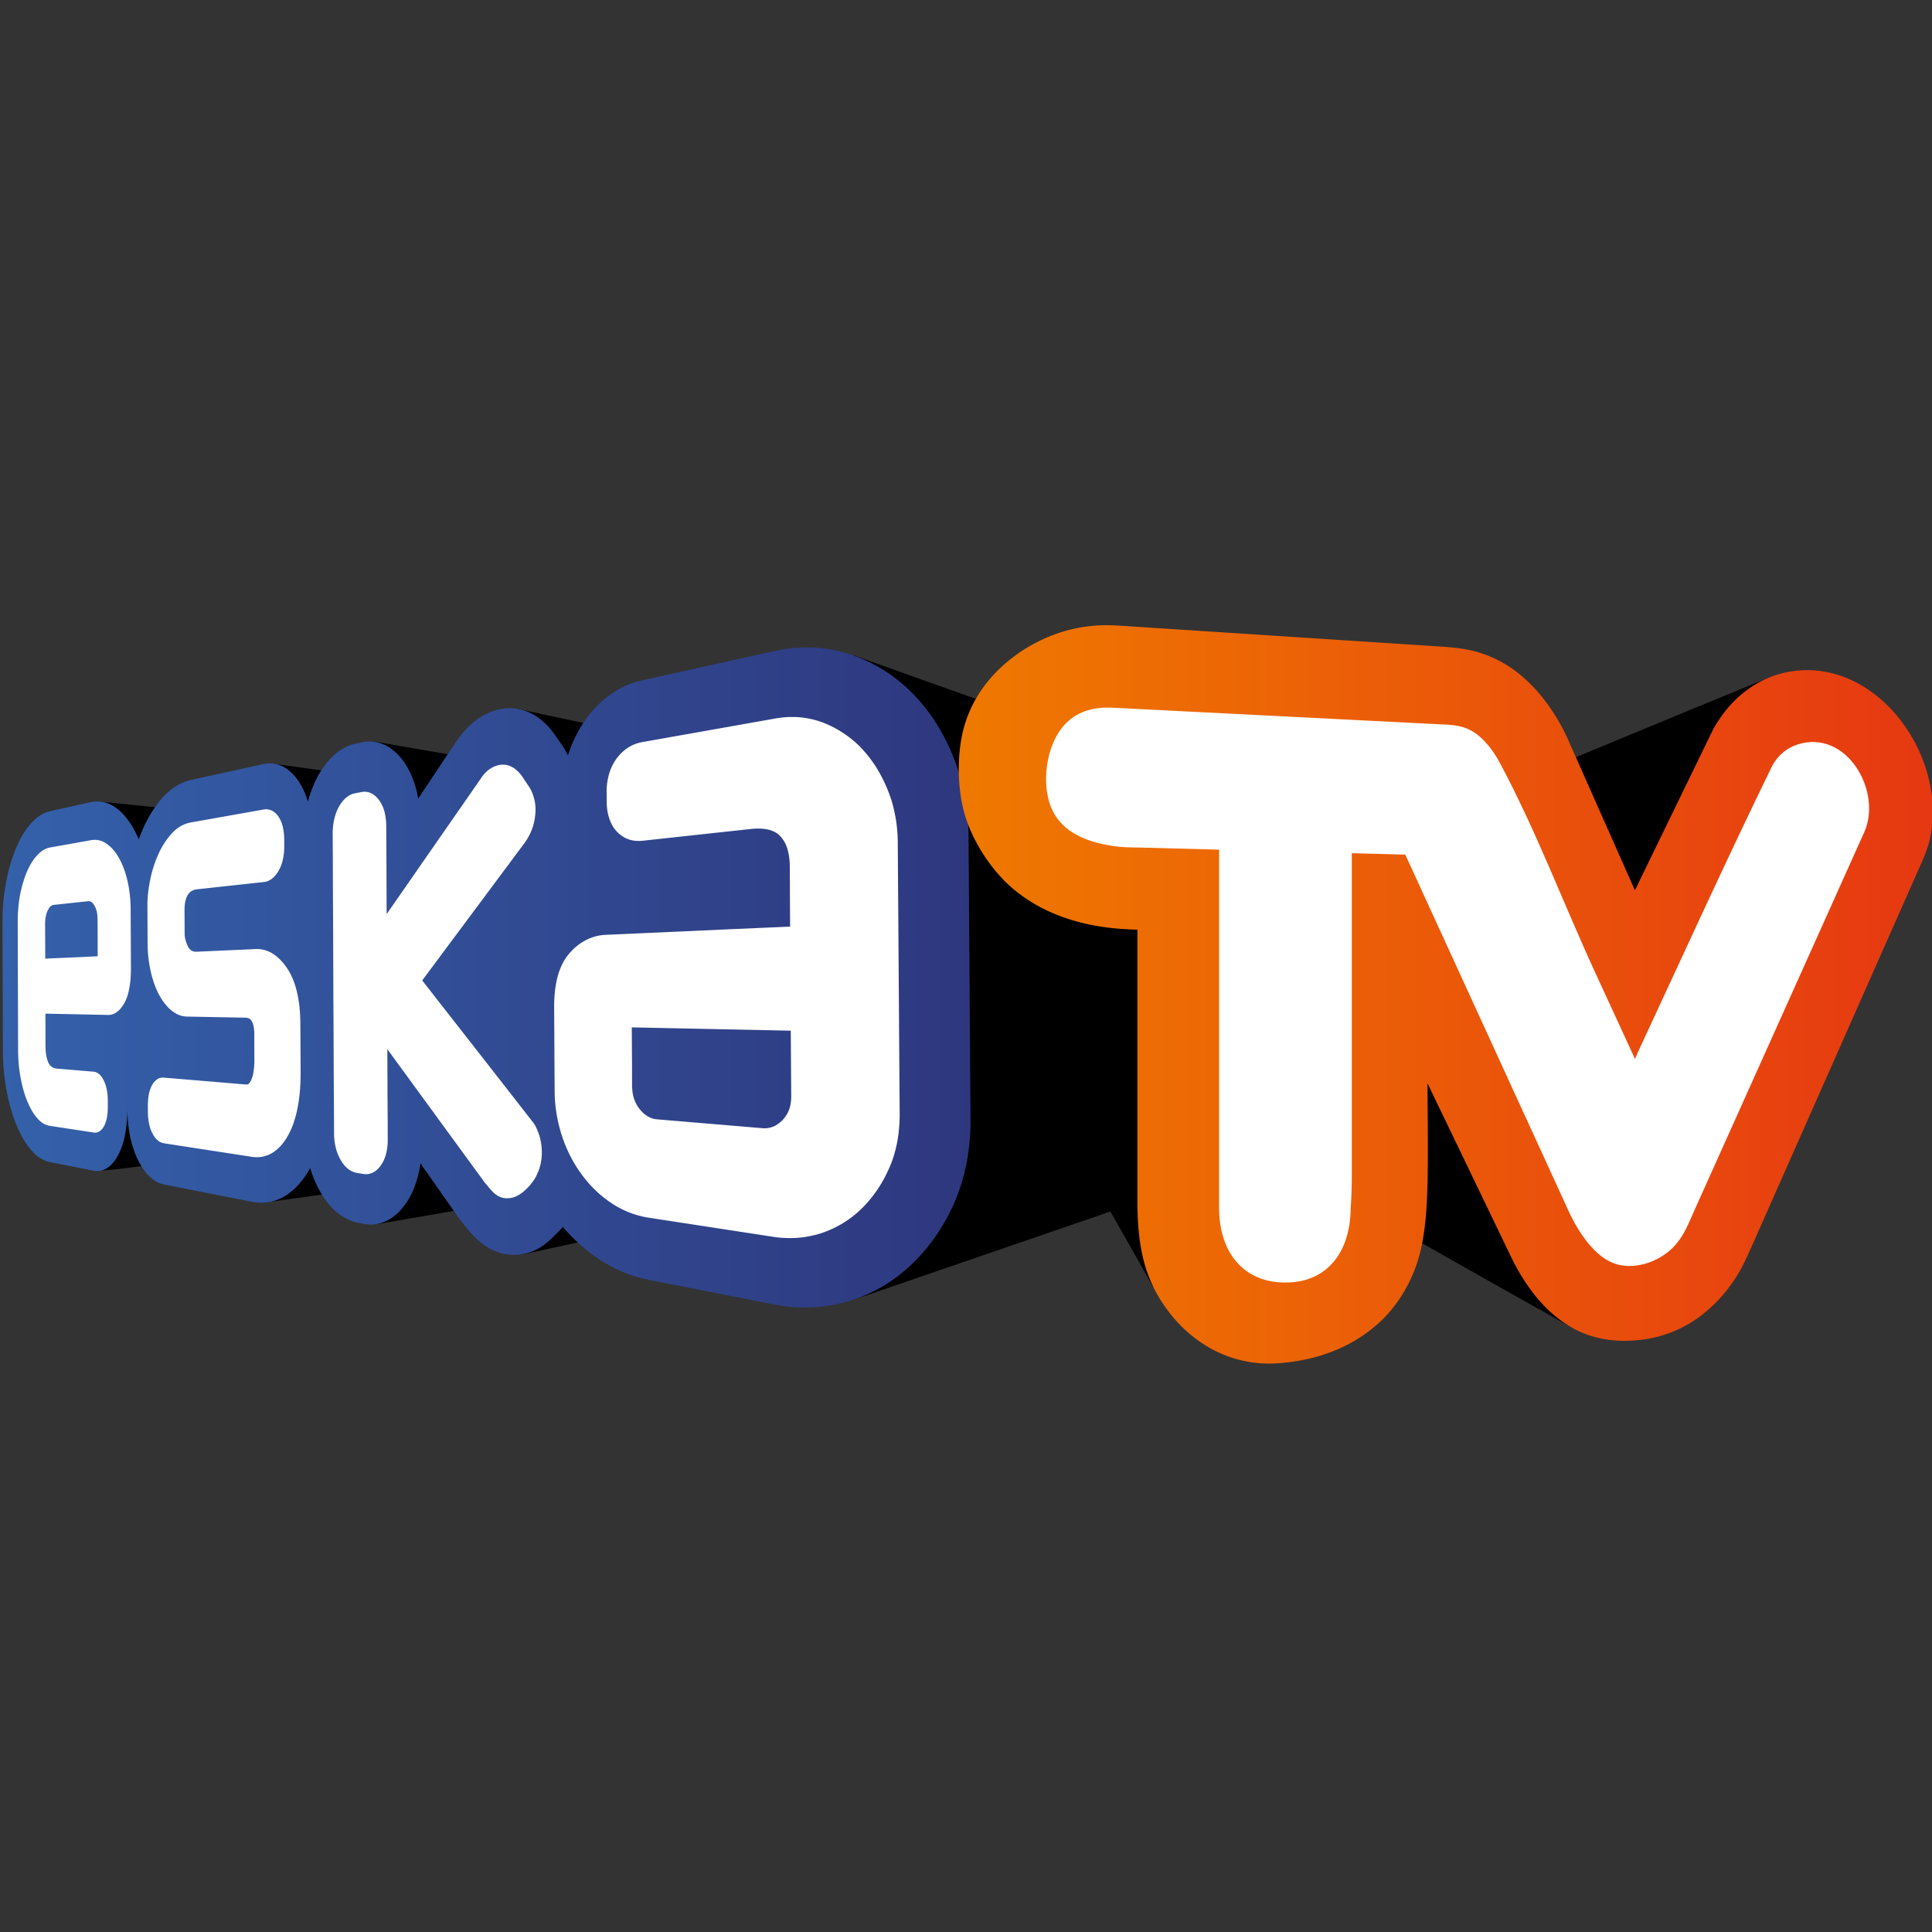
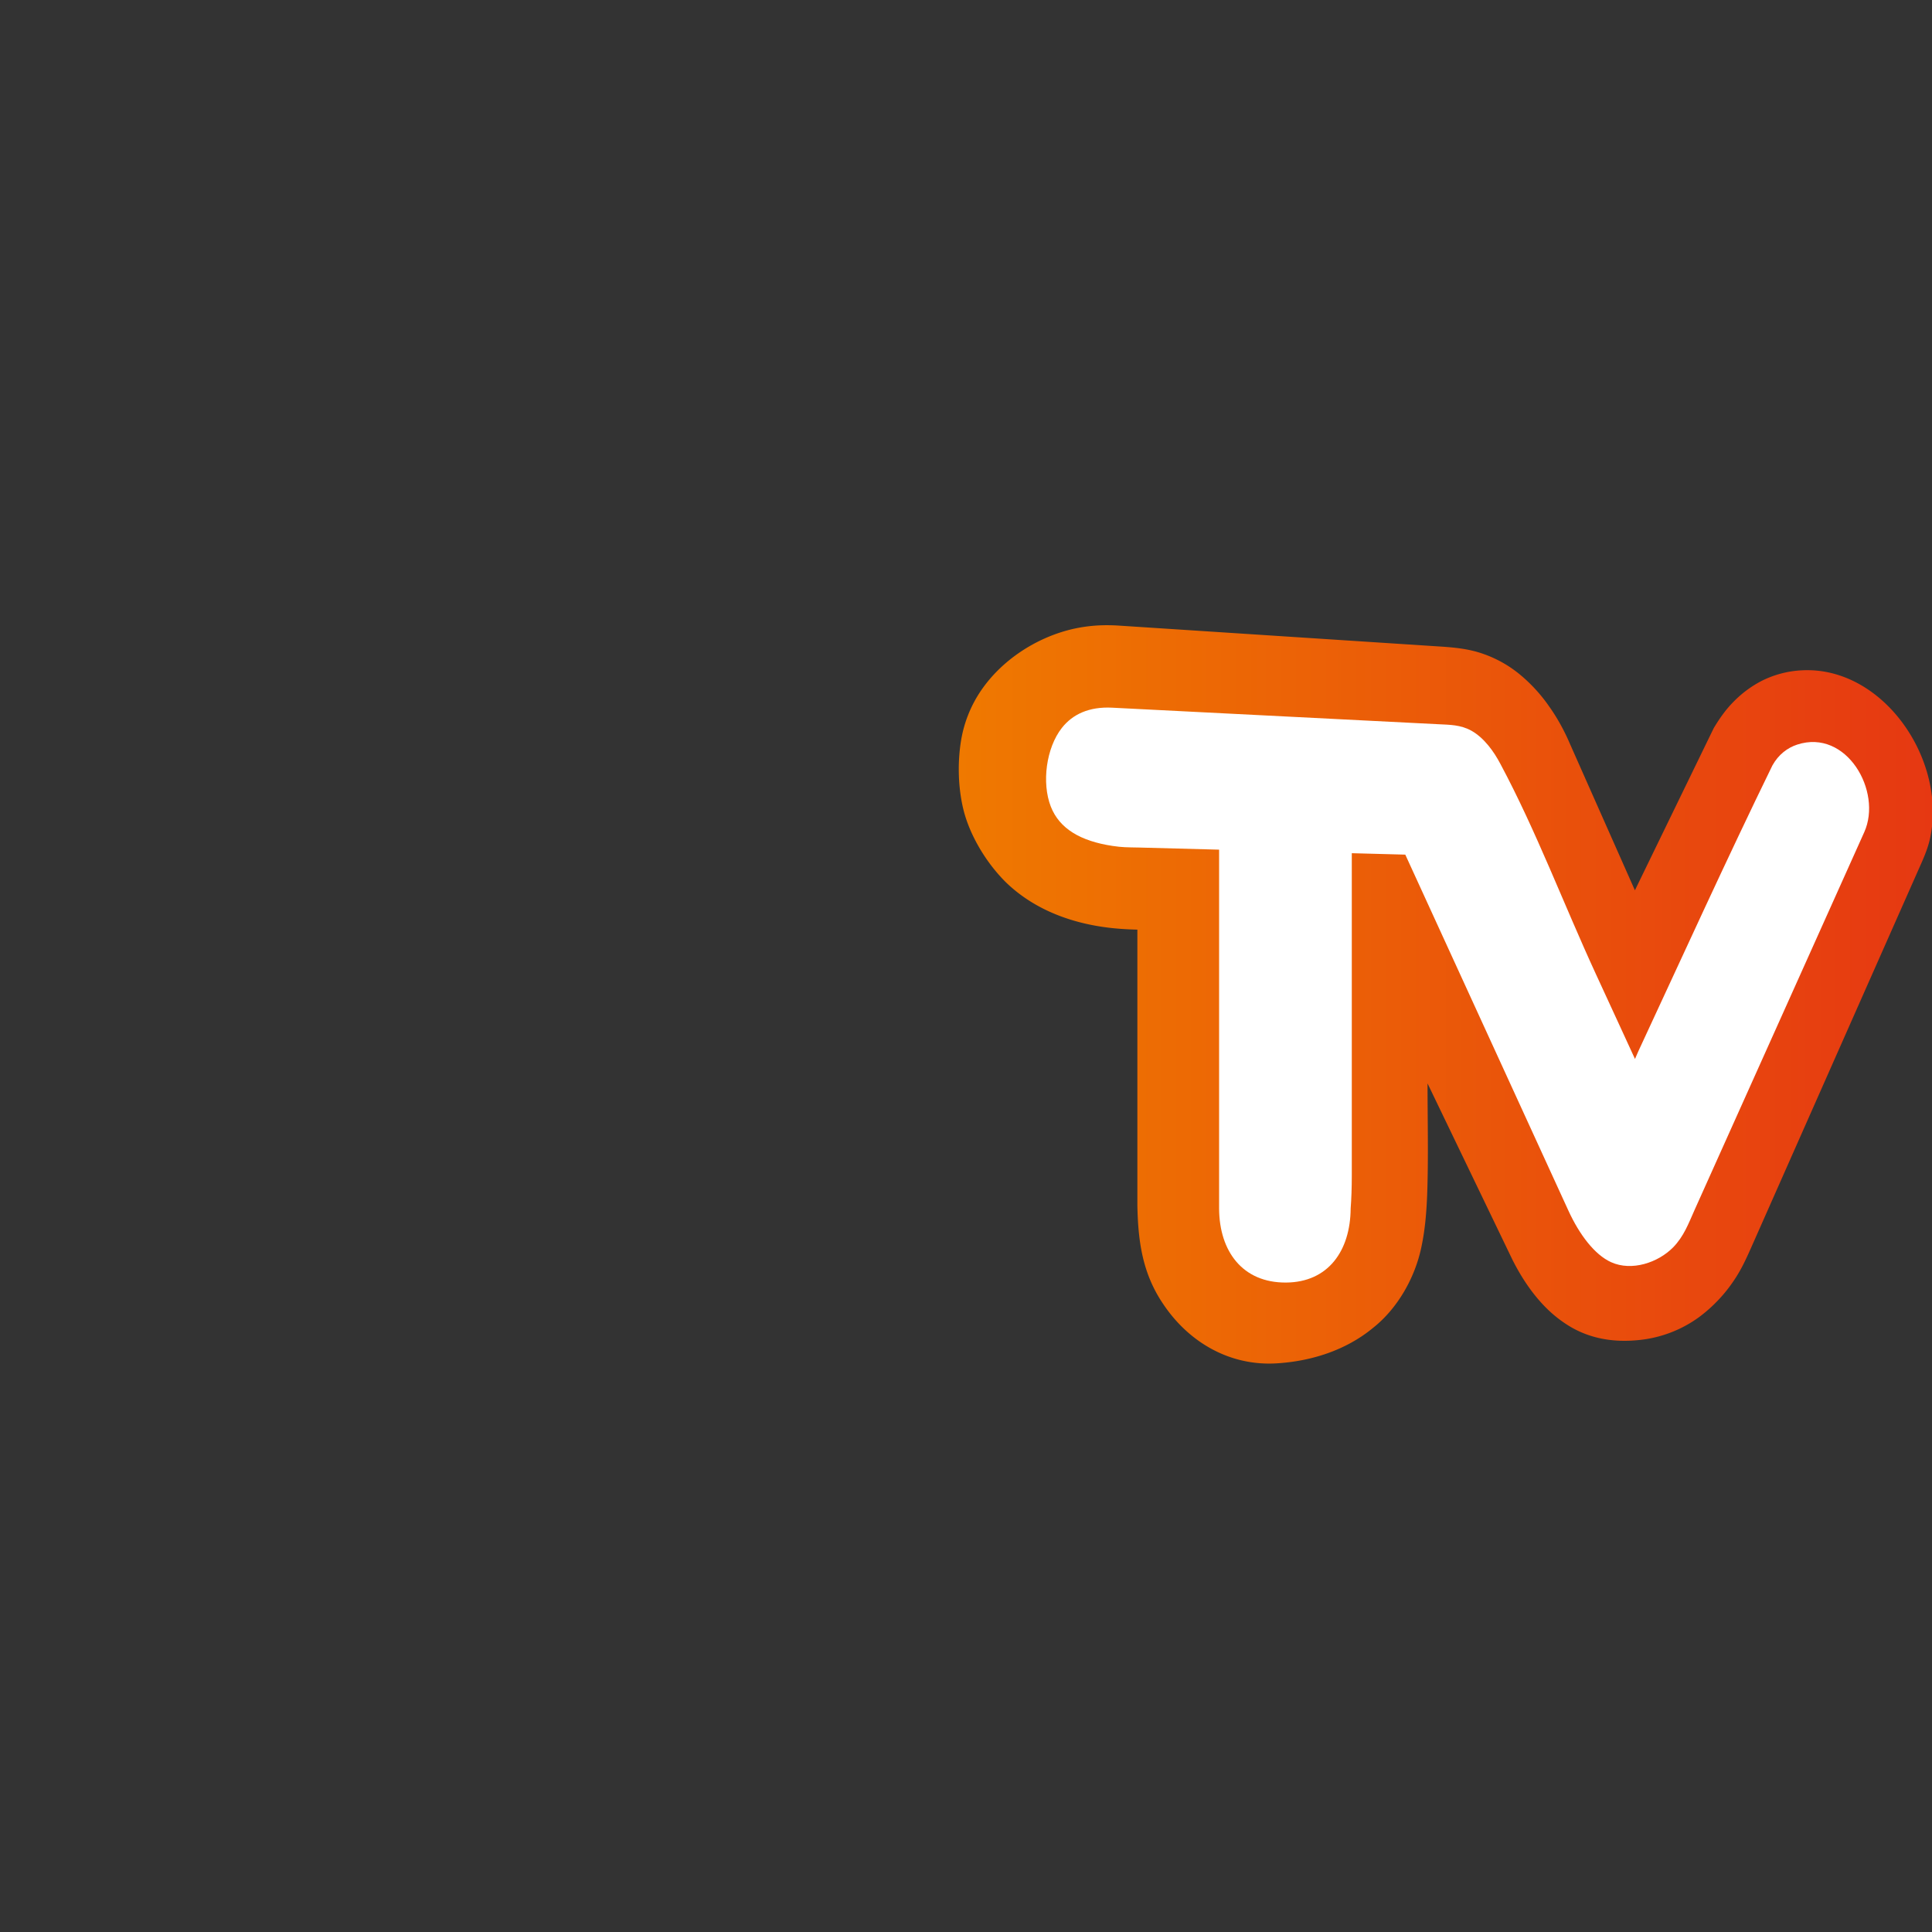
<svg xmlns="http://www.w3.org/2000/svg" width="56" height="56">
  <rect width="100%" height="100%" fill="#333333" stroke="none" />
  <defs>
    <clipPath id="a">
      <path d="M0 40h104V0H0v40z" />
    </clipPath>
    <linearGradient id="b" x2="1" gradientTransform="matrix(52.153 0 0 -52.153 0 20.913)" gradientUnits="userSpaceOnUse">
      <stop offset="0" stop-color="#3461ab" />
      <stop offset="1" stop-color="#2e377e" />
    </linearGradient>
    <clipPath id="c">
      <path d="M0 40h104V0H0v40z" />
    </clipPath>
    <linearGradient id="d" x2="1" gradientTransform="matrix(52.478 0 0 -52.478 51.522 20)" gradientUnits="userSpaceOnUse">
      <stop offset="0" stop-color="#ef7900" />
      <stop offset="1" stop-color="#e63812" />
    </linearGradient>
    <clipPath id="e">
      <path d="M0 40h104V0H0v40z" />
    </clipPath>
  </defs>
  <g clip-path="url(#a)" transform="matrix(.538 0 0 -.538 .072 39.583)">
-     <path d="M61.955 4.302c-.48.857-.979 1.734-1.476 2.61l-.787 1.39-13.188-4.533-.796-.246-.452.233c-.054-.018-.096.185-.15.167-.152-.05-.098.04-.254 0l-.408-.112c-.156-.042.866 1.056.71 1.024a10.012 10.012 0 0 0-.47-.081c-.158-.021-.682-.97-.838-.982a8.205 8.205 0 0 0-.47-.026c-.157-.005-.425-.15-.47-.001-.364 1.205-.559 1.445-.468.026a9.14 9.14 0 0 0-.933.133c-.66.128-.358.714-.892.82-.7.139-1.298.257-1.802.354l-.21.04c-.77.154-1.339.267-1.758.346l-.56.11c-.153.03-.27.054-.358.07l-.289.058-.007.002a8.412 8.412 0 0 0-.794.205 7.488 7.488 0 0 0-.753.289c-.12.054-.329-.55-.447-.49-.118.06-.236.124-.35.193a6.052 6.052 0 0 0-.679.438 4.73 4.73 0 0 0-.232.169l-.225.18c-.074.059-.008.475-.08.538-.072.062-1.016-.66-1.087-.594l-2.779-.601-.312-.043.003.03-.109.057c-.052-.01-.106.173-.156.164l-.149-.023a3.763 3.763 0 0 0-.294-.018h-.144c-.048.002.716.393.67.399a2.288 2.288 0 0 0-.28.037 2.776 2.776 0 0 0-1.09.486c-.086.062-.17.127-.255.197a4.628 4.628 0 0 0-.722.765l-.327.407-.732-.157-4.006-.69-.207-.01c-.069-.016.026.17-.044.162l-.009-.001a1.851 1.851 0 0 0-.574.026l-.347.065c-.105.022-.21.05-.31.086-.1.034.907.696.814.745a2.989 2.989 0 0 0-.285.168 3.07 3.07 0 0 0-.511.434c-.08.085-.16.174-.234.27-.077.095-1.096-.382-1.167-.275-.029.044-.127-.076-.225-.1l-2.976-.41c-.038-.008-.058.256-.097.25l-.554-.126c-.137-.016.5.09.36.095a2.561 2.561 0 0 0-.43.052l-4.702.923a1.62 1.62 0 0 0-.393.142 1.886 1.886 0 0 0-.36.256c-.055.049.131.086.078.144a2.945 2.945 0 0 0-.16.198c-.052.068-.2-.044-.249.032l-.24-.025-1.11-.135c-.362-.042-.892-.085-1.255-.126l-.34.298-.006.035c-.054-.01 1.236.499 1.181.5a1.063 1.063 0 0 0-.167.017l-2.389.47a1.585 1.585 0 0 0-.42.155 1.525 1.525 0 0 0-.128.08 1.877 1.877 0 0 0-.373.32l-.12.134a6.581 6.581 0 0 0-.216.287 5.264 5.264 0 0 0-.471.865l-.084.198c-.053.12-.097.244-.143.372l-.017.049a6.84 6.84 0 0 0-.199.673l-.059.236c-.019.078-.036.16-.053.243l-.048.248a7.255 7.255 0 0 0-.087.533 5.472 5.472 0 0 0-.035.269 64.41 64.41 0 0 0-.027.274 8.43 8.43 0 0 0-.039.55 8.441 8.441 0 0 0-.01.277 8.673 8.673 0 0 0-.004.28l-.443 5.684v.02a13.972 13.972 0 0 0 .05 1.14 7.754 7.754 0 0 0 .07.559c.01.09.023.18.04.27.014.092.032.18.05.269a9.343 9.343 0 0 0 .23.93c.02.073.042.146.064.216.023.072.047.142.071.212l.078.206c.027.067.054.134.082.198a5.716 5.716 0 0 0 .178.394c.03.059.062.117.093.175.033.06.068.119.102.177a7.814 7.814 0 0 0 .212.32h.001a3.156 3.156 0 0 0 .23.28c.038.044.078.085.118.124.04.04.082.077.123.114a1.906 1.906 0 0 0 .378.262 1.737 1.737 0 0 0 .264.114c.044.015.09.027.133.038l1.722.574a1.7 1.7 0 0 0 .455.033c.03-.002-.025.248.005.244h.002l3.041-.313c.024.035.471-.184.496-.151.045.065.092.128.14.189l.145.18h.001a3.524 3.524 0 0 0 .74.65 2.525 2.525 0 0 0 .41.214 2.566 2.566 0 0 0 .432.143l3.233.69a1.546 1.546 0 0 0 .466.035c.037-.004.158.414.194.409l2.701-.371.965-.18c.072.11-.38.42-.305.517a4.22 4.22 0 0 0 .482.52c.084.073.17-.283.257-.222.092.063-.236.119-.142.17a2.132 2.132 0 0 0 .582.217c.062.012.114.024.155.034.018.004.034.008.05.01.027.007.048.01.064.015l.043.01h.002l.031.006h.008l.005.004h.004c.1.02.198.287.296.293.094.006-.028.152.063.144.063-.005.34.008.402-.003l.005-.001 3.845-.664.291-.162.108.498a5.704 5.704 0 0 0 .505.669 4.279 4.279 0 0 0 .569.537h.001a3.572 3.572 0 0 0 .631.394 3.159 3.159 0 0 0 .678.238 2.76 2.76 0 0 0 .825.049c.098-.01.11.228.206.207h.001l3.487-.744.174-.077c.051.077-.066-.27-.013-.195.1.134.202-.244.307-.122a5.742 5.742 0 0 0 1.042.947c.124.087.252.168.382.243a4.51 4.51 0 0 0 1.251.485l7.214 1.853a9.156 9.156 0 0 0 .985.15 8.229 8.229 0 0 0 .972.03 7.568 7.568 0 0 0 .951-.093c.156-.026.311-.057.466-.092.157-.037.314-.078.468-.124.134-.041.266.675.397.627l.001.002 3.28-1.17 3.27-1.166c.083.146 1.4-.174 1.495-.035a7.907 7.907 0 0 0 2.114 2.09 8.59 8.59 0 0 0 2.794 1.24 7.84 7.84 0 0 0 1.228.192c.43.034.866.034 1.301.006l15.402-1.525c.415-.027.822-.056 1.225-.114a6.437 6.437 0 0 0 1.201-.283c.371-.127-.596-.131-.253-.324.346-.197.675-.426.978-.681a7.99 7.99 0 0 0 .813-.781c.264-.29.508-.6.73-.918.218-.308.993-.646 1.177-.976.19-.342.36-.694.512-1.052l1.634.015 5.815 2.409 4.628 1.9c.24.105.677-1.14.931-1.071a5.617 5.617 0 0 0 2.57.07c1.55-.325 1.842-1.347 2.843-2.647 1.001-1.301 1.34-2.383 1.426-4.015.03-.59-.01-1.181-.13-1.756-.123-.586-.352-1.1-.59-1.637h-.002l-.07-.161-8.546-18.975-.054-.123c-.284-.642-.554-1.253-.948-1.844a8.335 8.335 0 0 0-.883-1.115 7.492 7.492 0 0 0-1.018-.907c-.485-.357-1.059.259-1.607.05-.557-.211-.467-.636-1.076-.697a6.596 6.596 0 0 0-2.027.092c-.563.118-1.048-.561-1.564-.26l-3.997 2.24-3.983 2.252c-.012-.063-.273.245-.287.182l-.239.07c-.175-.843-1.538-1.32-1.997-2.088a7.04 7.04 0 0 0-1.65-1.912 8.021 8.021 0 0 0-2.332-1.326c-.907-.335.338-.267-.627-.328a6.472 6.472 0 0 0-3.422.712c-1.074.555-2.003 1.403-2.714 2.458-.23.336-1.11-.396-1.273-.052" />
-   </g>
-   <path fill="url(#b)" d="M42.622 38.66a9.102 9.102 0 0 1-.983-.149l-7.216-1.6a4.36 4.36 0 0 1-.841-.277 4.712 4.712 0 0 1-.786-.45 5.49 5.49 0 0 1-.713-.594 6.1 6.1 0 0 1-.632-.734 6.889 6.889 0 0 1-.57-.946 6.976 6.976 0 0 1-.23-.507 11.836 11.836 0 0 1-.188-.529 2.548 2.548 0 0 1-.091.181c-.03.06-.065.118-.104.181a3.511 3.511 0 0 1-.114.18c-.039.059-.084.122-.129.186l-.102.152-.173.247a4.027 4.027 0 0 1-.654.726 2.9 2.9 0 0 1-.73.467c-.25.114-.515.184-.785.212-.269.027-.543.01-.821-.049a3.2 3.2 0 0 1-.675-.236 3.468 3.468 0 0 1-.629-.394 4.236 4.236 0 0 1-.567-.535 5.318 5.318 0 0 1-.504-.667l-.108-.16-.393-.582-1.265-1.9c-.017-.029-.039-.057-.056-.085-.018-.028-.035-.055-.056-.083-.017-.028-.034-.056-.055-.083-.018-.028-.035-.056-.056-.084a4.948 4.948 0 0 1-.143.63c-.054.2-.125.396-.202.577a5.002 5.002 0 0 1-.259.518 3.656 3.656 0 0 1-.314.452c-.15.18-.31.337-.477.462a1.942 1.942 0 0 1-.517.298 1.8 1.8 0 0 1-.55.134 1.98 1.98 0 0 1-.57-.036l-.007-.003c-.003 0-.018-.004-.041-.006a1.17 1.17 0 0 0-.108-.026c-.049-.01-.114-.027-.205-.044a2.102 2.102 0 0 1-.577-.216 2.758 2.758 0 0 1-.536-.369 3.788 3.788 0 0 1-.479-.517 4.783 4.783 0 0 1-.422-.647 10.659 10.659 0 0 1-.16-.321 9.97 9.97 0 0 1-.141-.337 4.865 4.865 0 0 1-.126-.35 5.025 5.025 0 0 1-.105-.366 7.064 7.064 0 0 1-.135.396c-.053.123-.105.244-.161.358a5.048 5.048 0 0 1-.19.324c-.066.101-.14.199-.213.285-.121.143-.25.264-.382.365a1.647 1.647 0 0 1-.417.233 1.587 1.587 0 0 1-.442.101c-.149.011-.306 0-.463-.035l-3.908-.859a2.475 2.475 0 0 1-.431-.143 2.578 2.578 0 0 1-.407-.211 3.24 3.24 0 0 1-.378-.289 3.36 3.36 0 0 1-.358-.358 7.415 7.415 0 0 1-.554-.765 8.76 8.76 0 0 1-.462-.883c-.018-.045-.035-.09-.056-.136a5.65 5.65 0 0 0-.055-.139c-.018-.042-.034-.09-.052-.135a3.126 3.126 0 0 1-.053-.139c-.024.066-.054.128-.083.191a4.33 4.33 0 0 1-.087.184 6.856 6.856 0 0 0-.094.174c-.031.056-.062.112-.093.164a4.29 4.29 0 0 1-.238.351c-.08.111-.163.208-.25.299a2.302 2.302 0 0 1-.263.246 1.73 1.73 0 0 1-.278.195 1.75 1.75 0 0 1-.282.139 1.748 1.748 0 0 1-.293.08 1.41 1.41 0 0 1-.292.022 2.167 2.167 0 0 1-.303-.035l-2.228-.491a1.576 1.576 0 0 1-.265-.087 1.79 1.79 0 0 1-.256-.139 1.914 1.914 0 0 1-.248-.184 2.805 2.805 0 0 1-.24-.236 3.956 3.956 0 0 1-.229-.279 5.22 5.22 0 0 1-.212-.32 6.748 6.748 0 0 1-.195-.351 5.683 5.683 0 0 1-.177-.393 8.058 8.058 0 0 1-.16-.403 9.765 9.765 0 0 1-.136-.428c-.049-.15-.086-.299-.125-.452a9.497 9.497 0 0 1-.104-.476c-.034-.178-.07-.359-.09-.539a6.832 6.832 0 0 1-.07-.557 13.11 13.11 0 0 1-.038-.566C.004 24.27 0 24.08 0 23.887v-.021l.021-6.868c0-.189.004-.372.014-.557.007-.183.021-.368.038-.55.018-.183.035-.363.063-.541.024-.181.052-.359.086-.532.032-.167.063-.331.101-.49.039-.16.077-.313.122-.463.042-.156.087-.301.136-.445.053-.146.1-.285.16-.42.055-.135.111-.265.17-.387.056-.125.122-.243.184-.354.067-.115.133-.223.199-.32a3.243 3.243 0 0 1 .455-.54c.081-.075.164-.141.251-.197a1.55 1.55 0 0 1 .542-.234l2.389-.469a.994.994 0 0 1 .326-.007.998.998 0 0 1 .318.115c.103.056.201.136.298.229.091.097.181.212.264.345.095.149.178.317.251.501.07.185.132.39.185.608a7.339 7.339 0 0 1 .156 1.52v-.094c.007-.257.024-.515.052-.762.028-.25.069-.49.121-.723a5.64 5.64 0 0 1 .195-.668c.076-.215.163-.414.264-.601a3.99 3.99 0 0 1 .285-.455 2.022 2.022 0 0 1 .678-.612c.126-.063.254-.112.39-.14l4.701-.924c.288-.06.57-.067.841-.035.279.037.543.122.797.246.253.133.497.311.729.533.23.229.45.501.652.819.009.022.027.043.037.064.014.021.024.041.035.058.014.025.028.045.038.067.011.016.024.042.035.062.031-.11.07-.219.104-.323a5.73 5.73 0 0 1 .258-.619c.048-.101.097-.195.154-.289.127-.232.266-.445.42-.633.149-.191.312-.36.483-.504.169-.145.355-.267.542-.364.187-.098.39-.167.595-.209l.347-.067a1.876 1.876 0 0 1 1.12.123c.184.076.354.181.522.317.17.131.327.294.476.483.118.145.223.309.323.482.097.175.185.358.262.556.079.198.145.407.201.623.055.216.1.442.132.678l2.125-3.032.327-.407c.155-.202.312-.378.472-.538.164-.16.33-.299.501-.421a2.803 2.803 0 0 1 1.084-.484c.095-.021.188-.031.279-.037a2.858 2.858 0 0 1 .577.006c.097.014.198.031.299.052.111.028.219.06.327.101.107.039.212.086.323.147a3.506 3.506 0 0 1 .647.465l.087.083c.045.046.104.101.164.161.062.058.12.119.172.164l.099.099.048.053a.78.78 0 0 1 .049.052c.013.018.031.039.045.056a.415.415 0 0 1 .046.056c.127-.151.256-.292.389-.432.135-.139.271-.274.41-.403a6.95 6.95 0 0 1 .435-.375c.149-.122.298-.24.455-.349.219-.163.446-.305.679-.438.228-.136.466-.253.708-.361.244-.111.494-.205.751-.288.258-.081.522-.15.793-.205.035-.008.115-.025.296-.06.18-.034.466-.09.918-.18.459-.087 1.092-.213 1.968-.387.897-.173 2.065-.406 3.592-.706a9.79 9.79 0 0 1 .931-.132c.31-.024.623-.034.935-.024a8.041 8.041 0 0 1 1.878.268c.309.079.616.177.911.295.299.114.592.248.877.4.281.15.559.32.827.507.267.185.528.391.782.613a9.59 9.59 0 0 1 1.339 1.46c.205.271.397.557.574.855a10.073 10.073 0 0 1 .953 2.045 11.158 11.158 0 0 1 .506 2.399c.043.418.061.845.057 1.277l-.105 15.288a12.13 12.13 0 0 1-.263 2.414 11.91 11.91 0 0 1-.303 1.139c-.122.372-.261.734-.418 1.085a9.6 9.6 0 0 1-.48.963 10.175 10.175 0 0 1-1.186 1.68 9.3 9.3 0 0 1-.694.709 8.605 8.605 0 0 1-.751.616 8.21 8.21 0 0 1-1.621.921 7.673 7.673 0 0 1-1.791.528 6.949 6.949 0 0 1-.949.094 7.755 7.755 0 0 1-.97-.031" transform="matrix(.538 0 0 -.538 .072 39.583)" />
+     </g>
  <g clip-path="url(#c)" transform="matrix(.538 0 0 -.538 .072 39.583)">
-     <path fill="#fff" d="M6.903 24.746l.002-.054v-.161l.016-3.105-.001-.092c0-.03 0-.059-.003-.086v-.082c-.001-.026-.001-.05-.004-.078 0-.009 0-.02-.002-.03v-.061a.132.132 0 0 1-.005-.03v-.02l-.001-.02c0-.006 0-.013-.002-.019v-.019c0-.013-.002-.024-.003-.036 0-.012 0-.024-.002-.037a.19.19 0 0 1-.003-.035c-.003-.01-.003-.024-.004-.035a4.74 4.74 0 0 0-.132-.739 2.502 2.502 0 0 0-.106-.297 1.666 1.666 0 0 0-.13-.249 1.688 1.688 0 0 0-.187-.254 1.244 1.244 0 0 0-.201-.177.783.783 0 0 0-.216-.105.7.7 0 0 0-.227-.032l-3.38.07c0-.17.003-.36.003-.549.002-.188.002-.376.002-.545v-.428c0-.11.003-.18.003-.194v-.112l.002-.055c0-.019 0-.037.003-.055a2.523 2.523 0 0 1 .044-.38c.015-.058.027-.11.043-.16.014-.05.03-.094.049-.139a.68.68 0 0 1 .079-.137.5.5 0 0 1 .233-.173.666.666 0 0 1 .152-.034l1.984-.166a.52.52 0 0 0 .287-.124.75.75 0 0 0 .126-.13 1.558 1.558 0 0 0 .215-.412c.03-.085.054-.175.075-.27a3.064 3.064 0 0 0 .062-.621v-.346a3.075 3.075 0 0 0-.056-.613 1.884 1.884 0 0 0-.074-.25.966.966 0 0 0-.212-.359.582.582 0 0 0-.126-.1.43.43 0 0 0-.284-.055l-2.39.365a.936.936 0 0 0-.178.051.851.851 0 0 0-.171.085 1.538 1.538 0 0 0-.161.121 1.504 1.504 0 0 0-.152.156 2.533 2.533 0 0 0-.284.4 4.015 4.015 0 0 0-.126.235c-.04.083-.08.171-.12.26-.035.09-.072.184-.106.282-.034.095-.065.197-.097.302-.028.104-.056.21-.082.32a8.094 8.094 0 0 0-.203 1.432c-.004.125-.01.251-.01.378L.82 23.958a8.274 8.274 0 0 0 .08 1.12c.016.117.037.231.058.345.025.112.049.22.075.326a6.1 6.1 0 0 0 .087.312c.032.1.063.2.096.292.036.095.073.186.11.275.039.09.078.174.12.256a3.73 3.73 0 0 0 .278.442 2.59 2.59 0 0 0 .318.337 1.334 1.334 0 0 0 .343.204.825.825 0 0 0 .178.048l2.23.397a1.08 1.08 0 0 0 .399-.008c.065-.015.13-.037.193-.062a1.434 1.434 0 0 0 .371-.24c.06-.05.12-.109.176-.17a2.542 2.542 0 0 0 .319-.441 3.809 3.809 0 0 0 .27-.569 5.245 5.245 0 0 0 .206-.676c.006-.02.009-.039.014-.058.004-.018.007-.038.013-.057.003-.018.006-.037.012-.056l.01-.056c.009-.04.015-.083.025-.124a1.77 1.77 0 0 1 .019-.124c.005-.042.012-.083.02-.126.003-.04.01-.083.014-.125 0-.007.003-.015.003-.02l.002-.022c.002-.008.002-.015.002-.022 0-.008.003-.015.003-.022.004-.018.004-.033.006-.049 0-.014 0-.029.003-.042l.004-.039a.266.266 0 0 0 .003-.039c.002-.023.006-.042.006-.062 0-.019.003-.036.003-.053s.002-.033.003-.047c0-.015 0-.03.003-.045l.003-.052c.002-.018.002-.035.002-.052l.003-.055v-.053zM4.14 22.007l.989.047v.25c-.002.086-.002.175-.002.266v.273l-.001.267v.48l-.002.19v.186l-.002.045v.015c0 .076-.002.15-.01.217a1.394 1.394 0 0 1-.075.362c-.017.053-.042.103-.066.151a.752.752 0 0 1-.164.211.274.274 0 0 1-.192.054l-1.864-.2a.236.236 0 0 1-.091-.029.374.374 0 0 1-.085-.063.537.537 0 0 1-.076-.099 1.05 1.05 0 0 1-.13-.288 1.669 1.669 0 0 1-.065-.346 2.511 2.511 0 0 1-.007-.2v-.014l.006-1.855 1.837.08zM15.268 21.506a3.2 3.2 0 0 0 .336-.588c.097-.218.178-.457.244-.718a6.49 6.49 0 0 0 .149-.845c.033-.303.05-.625.052-.966l.014-2.539v-.072c0-.375-.015-.73-.047-1.065a7.952 7.952 0 0 0-.141-.94 5.852 5.852 0 0 0-.23-.808 4.07 4.07 0 0 0-.321-.669 2.683 2.683 0 0 0-.401-.526 1.907 1.907 0 0 0-.455-.349 1.65 1.65 0 0 0-1.062-.168l-4.707.725a.67.67 0 0 0-.331.155.919.919 0 0 0-.145.147 1.827 1.827 0 0 0-.32.734 3.25 3.25 0 0 0-.052.316c-.01.11-.017.224-.017.343l-.002.355c0 .121.008.236.018.344a2.066 2.066 0 0 0 .127.564c.03.08.068.154.109.221.039.063.082.12.126.166a.726.726 0 0 0 .144.116.543.543 0 0 0 .328.078l4.416-.37a.371.371 0 0 1 .11.007.145.145 0 0 1 .074.048c.018.02.034.04.05.064.012.023.027.044.04.071a.366.366 0 0 1 .037.077c.012.027.025.056.034.086.012.034.023.068.032.102.01.034.018.071.026.107l.02.111c.006.04.012.076.015.116.007.05.012.096.016.142l.01.133.006.123v.114l-.004 1.452c0 .024 0 .053-.003.08 0 .026-.004.056-.006.084a.685.685 0 0 1-.008.088c-.004.028-.01.06-.012.09-.004.021-.01.042-.013.064a.51.51 0 0 1-.018.064c-.006.02-.011.041-.02.061-.008.02-.015.04-.025.061-.008.017-.016.035-.025.051l-.03.046c-.013.014-.022.03-.035.042-.012.014-.027.027-.037.04a.37.37 0 0 1-.028.02c-.011.006-.027.015-.046.023a.58.58 0 0 1-.161.03l-3.195.062a1.532 1.532 0 0 0-.205.027 1.278 1.278 0 0 0-.393.16 1.815 1.815 0 0 0-.373.298 2.12 2.12 0 0 0-.171.193 2.596 2.596 0 0 0-.161.217 3.778 3.778 0 0 0-.381.758 4.972 4.972 0 0 0-.191.607c-.002.011-.007.021-.01.031a.157.157 0 0 1-.007.031c-.001.011-.005.022-.007.033-.003.011-.008.021-.008.034-.031.123-.056.25-.077.377-.023.128-.043.26-.056.392a5.947 5.947 0 0 0-.035.406 8.277 8.277 0 0 0-.011.42l-.01 2.02v.094c0 .014 0 .028.003.041v.04c0 .014.002.03.004.047 0 .017 0 .034.002.051v.05c0 .016.003.033.005.05 0 .01 0 .02.002.03v.03a.137.137 0 0 1 .003.028l.004.031c0 .013 0 .026.003.04 0 .014.002.027.004.041.002.014.002.028.003.043l.006.042c0 .012.003.025.003.038 0 .014.003.027.005.041.002.014.002.027.006.041l.006.041c0 .016.003.032.004.048.003.016.006.03.006.045.005.015.005.03.008.043.003.014.004.03.008.044 0 .01 0 .016.003.025a.256.256 0 0 0 .005.027.083.083 0 0 1 .003.027l.006.027.005.031c.002.013.005.023.005.034l.007.033c.004.014.004.023.008.035a.14.14 0 0 0 .003.028l.005.03c.002.01.006.02.007.03l.006.028c.025.123.052.243.082.362a6.194 6.194 0 0 0 .358 1.017 4.098 4.098 0 0 0 .714 1.115 2.11 2.11 0 0 0 .484.402 1.74 1.74 0 0 0 .564.206l3.908.694a.712.712 0 0 0 .586-.148.999.999 0 0 0 .167-.165c.057-.072.106-.154.152-.245a1.84 1.84 0 0 0 .112-.296 2.85 2.85 0 0 0 .07-.348c.014-.123.024-.252.026-.39v-.408a2.88 2.88 0 0 0-.09-.764 2.162 2.162 0 0 0-.108-.327 1.919 1.919 0 0 0-.151-.285 1.653 1.653 0 0 0-.164-.213 1.176 1.176 0 0 0-.178-.159.91.91 0 0 0-.186-.105.864.864 0 0 0-.197-.05l-3.617-.394a.731.731 0 0 1-.319-.108.637.637 0 0 1-.21-.236 1.208 1.208 0 0 1-.051-.11c-.016-.045-.035-.097-.048-.157a1.496 1.496 0 0 1-.037-.214 2.529 2.529 0 0 1-.016-.28l.007-1.273c0-.055.004-.11.009-.165a1.704 1.704 0 0 1 .162-.519.497.497 0 0 1 .127-.185.454.454 0 0 1 .136-.087.498.498 0 0 1 .205-.03l3.198.144a1.611 1.611 0 0 0 .853-.215c.136-.078.266-.179.394-.298.128-.12.252-.262.37-.424M28.61 13.077c.025-.036.047-.075.073-.114l.072-.137a7.23 7.23 0 0 0 .069-.158c.024-.058.046-.12.072-.189.026-.074.05-.149.069-.228.02-.078.037-.158.049-.24.014-.083.025-.168.032-.254a4.41 4.41 0 0 0 .013-.263c0-.039 0-.079-.002-.118l-.007-.115a1.336 1.336 0 0 0-.011-.114l-.016-.11-.016-.088c0-.014-.003-.027-.005-.039l-.008-.039c-.005-.01-.006-.026-.008-.039l-.01-.038a.823.823 0 0 1-.012-.047c-.004-.014-.007-.027-.011-.036-.002-.012-.006-.02-.007-.03-.004-.009-.005-.017-.01-.027l-.003-.015c-.002-.004-.002-.01-.005-.015-.003-.006-.006-.012-.006-.017l-.004-.016-.025-.06c-.004-.013-.01-.024-.012-.037a.24.24 0 0 1-.015-.033l-.015-.035c-.008-.012-.013-.024-.018-.035-.153-.456-.776-1.189-1.33-1.332a1.299 1.299 0 0 0-.385-.042c-.041.004-.082.008-.124.015a.773.773 0 0 0-.198.06 1.253 1.253 0 0 0-.394.285 3.397 3.397 0 0 0-.204.227c-.017.021-.033.04-.047.062l-.05.058-.05.056c-.015.02-.032.037-.05.056l-5.267 7.213.004-.775c0-.269 0-.544.004-.819v-.816c.002-.266.006-.525.006-.77l.004-.669c.002-.203.002-.382.002-.53v-.354c0-.087.003-.135.003-.143a3.39 3.39 0 0 0-.026-.427 2.688 2.688 0 0 0-.077-.38 1.97 1.97 0 0 0-.124-.33 1.629 1.629 0 0 0-.171-.283 1.24 1.24 0 0 0-.198-.214.967.967 0 0 0-.22-.145.824.824 0 0 0-.477-.072l-.358.057a1.108 1.108 0 0 0-.489.22 1.736 1.736 0 0 0-.212.21 2.07 2.07 0 0 0-.184.27 2.488 2.488 0 0 0-.266.67 3.281 3.281 0 0 0-.092.773l-.001.257-.002.642c-.002.273-.002.602-.006.978l-.008 1.264c-.004 1.175-.008 2.576-.018 4.017l-.016 4.252a769.517 769.517 0 0 0-.015 3.37l-.007 1.371a3.5 3.5 0 0 0 .088.781c.028.123.064.24.106.351a2.232 2.232 0 0 0 .332.592c.067.08.137.152.21.212.075.06.153.111.233.15.08.036.165.065.253.08l.356.068a.82.82 0 0 0 .479-.062c.075-.035.147-.082.22-.14.069-.058.136-.128.199-.209a1.78 1.78 0 0 0 .302-.609 3.09 3.09 0 0 0 .107-.792l.007-1.117.01-2.413.005-1.238c.046.065.093.132.14.203.05.068.097.138.149.211l.155.223.16.231.285.41.299.431.312.447c.103.152.21.305.317.46.385.551.775 1.115 1.15 1.654l1.048 1.508.768 1.105.298.43c.065.1.135.191.209.271.074.08.154.151.237.211a1.441 1.441 0 0 0 .55.241 1.053 1.053 0 0 0 .585-.067 1.27 1.27 0 0 0 .332-.209c.11-.096.225-.222.334-.382l.289-.437a1.99 1.99 0 0 0 .292-.591 2.387 2.387 0 0 0 .113-.682 3.219 3.219 0 0 0-.125-.896 2.908 2.908 0 0 0-.2-.504 3.177 3.177 0 0 0-.323-.513l-5.457-7.329c.077-.1.163-.21.259-.33.094-.122.195-.252.304-.389.107-.14.22-.286.34-.438.12-.154.248-.314.376-.48.018-.02.034-.042.05-.063.015-.02.03-.042.049-.064.015-.019.032-.042.05-.063l.046-.062A6591.11 6591.11 0 0 1 25.547 17c.25-.323.504-.646.747-.958.248-.316.486-.62.71-.909.046-.057.088-.115.134-.17l.127-.165.125-.159c.042-.053.082-.106.123-.155.099-.13.196-.254.285-.369l.252-.323c.078-.1.148-.192.212-.272l.166-.213a.181.181 0 0 0 .023-.029c.007-.01.016-.018.022-.029.008-.008.013-.016.02-.024a.107.107 0 0 0 .017-.027l.043-.05c.01-.014.02-.027.029-.036a.208.208 0 0 1 .02-.025c.004-.004.006-.009.008-.009M48.235 28.184l.103-14.664c0-.274-.015-.544-.039-.806a7.61 7.61 0 0 0-.112-.761 7.132 7.132 0 0 0-.189-.722 6.136 6.136 0 0 0-.263-.675 7.68 7.68 0 0 0-.316-.621 6.328 6.328 0 0 0-.363-.57 6.319 6.319 0 0 0-.848-.982 5.536 5.536 0 0 0-1.024-.765 5.702 5.702 0 0 0-1.153-.51 5.783 5.783 0 0 0-1.233-.226 6.163 6.163 0 0 0-.623-.006 5.286 5.286 0 0 0-.624.059l-6.766 1.039a4.97 4.97 0 0 0-1.99.79 5.792 5.792 0 0 0-.404.295 5.403 5.403 0 0 0-.38.327 7.043 7.043 0 0 0-.354.358 6.88 6.88 0 0 0-.362.435l-.03.04c-.014.016-.024.03-.035.045l-.03.044a6.472 6.472 0 0 0-.324.479 7.208 7.208 0 0 0-.531 1.043 7.87 7.87 0 0 0-.496 1.747 7.347 7.347 0 0 0-.075.616 8.674 8.674 0 0 0-.026.629l-.006.924-.02 3.606c0 .33.018.638.055.92.036.285.09.548.16.787.071.242.161.46.266.659.108.2.233.379.378.537.133.148.276.28.422.395a2.718 2.718 0 0 0 .961.479c.176.047.354.073.542.08l6.842.308 3.087.136c-.004.322-.004.677-.007 1.034-.003.355-.004.71-.005 1.03l-.003.805-.002.367a4.323 4.323 0 0 1-.036.516 3.196 3.196 0 0 1-.094.44 1.945 1.945 0 0 1-.159.37 1.58 1.58 0 0 1-.217.3 1.06 1.06 0 0 1-.274.217 1.397 1.397 0 0 1-.354.139 2.353 2.353 0 0 1-.433.06 3.474 3.474 0 0 1-.502-.016l-5.869-.638a2.055 2.055 0 0 0-.392-.001 1.496 1.496 0 0 0-.673.234 1.71 1.71 0 0 0-.535.55 2.487 2.487 0 0 0-.29.834 3.306 3.306 0 0 0-.037.499l-.004.534a3.457 3.457 0 0 0 .144.989c.047.154.104.298.176.435.07.139.151.27.244.393.09.113.182.217.281.31.101.093.207.173.317.246.113.07.231.129.35.178.124.049.253.085.382.11l7.214 1.28a5.18 5.18 0 0 0 1.243.066 4.742 4.742 0 0 0 1.173-.242 5.453 5.453 0 0 0 1.086-.523 5.838 5.838 0 0 0 .983-.766 6.29 6.29 0 0 0 .436-.483 6.788 6.788 0 0 0 .752-1.128 7.862 7.862 0 0 0 .564-1.335 7.44 7.44 0 0 0 .184-.731c.052-.25.091-.503.115-.76.028-.257.041-.518.042-.782m-5.743-13.82l.001.043.002.04v.08l-.025 3.518-8.566.178a1325.557 1325.557 0 0 0 .013-1.998l.002-.796.001-.361v-.037a.167.167 0 0 0 .004-.037l.001-.037c.003-.012.003-.026.003-.038a2.03 2.03 0 0 1 .114-.584 1.791 1.791 0 0 1 .273-.498c.07-.087.14-.163.211-.231.072-.067.146-.122.224-.17a1.229 1.229 0 0 1 .51-.167l5.643-.474a1.263 1.263 0 0 1 .609.077c.093.038.182.084.268.147.088.06.172.132.254.216a1.648 1.648 0 0 1 .415.799c.021.104.035.213.043.33" />
-   </g>
+     </g>
  <path fill="url(#d)" d="M57.606 39.673c-1.932-.463-3.781-1.67-4.9-3.325a6.713 6.713 0 0 1-1.062-2.675c-.186-1.131-.17-2.488.122-3.693.35-1.445 1.281-2.953 2.328-3.973 1.54-1.472 3.566-2.203 5.656-2.431.446-.048.908-.076 1.394-.087V8.611c.04-1.966.286-3.68 1.412-5.324C63.944 1.229 66.161-.042 68.68.124c1.855.119 3.703.706 5.159 1.908 1.334 1.055 2.268 2.719 2.608 4.364.197.923.272 1.862.31 2.803.072 1.997.02 4.006.02 6.005l4.572-9.495c.469-.932 1.051-1.819 1.785-2.564a6.734 6.734 0 0 1 1.217-.977c1.148-.719 2.447-.927 3.774-.794a6.604 6.604 0 0 1 3.3 1.253 8.013 8.013 0 0 1 1.897 2.019c.418.625.697 1.277 1.002 1.964l8.875 20.047c.264.595.527 1.153.661 1.794.887 4.231-2.558 9.237-6.913 9.009a5.407 5.407 0 0 1-2.203-.587 5.93 5.93 0 0 1-1.45-1.075c-.446-.445-.78-.921-1.1-1.456l-4.245-8.734-3.494 7.877c-.301.705-.67 1.385-1.113 2.011a8.568 8.568 0 0 1-1.54 1.697 6.422 6.422 0 0 1-2.048 1.161c-.797.278-1.593.344-2.424.396l-17.199 1.12a9.78 9.78 0 0 1-.617.02 8.212 8.212 0 0 1-1.908-.217" transform="matrix(.538 0 0 -.538 .072 39.583)" />
  <g clip-path="url(#e)" transform="matrix(.538 0 0 -.538 .072 39.583)">
    <path fill="#fff" d="M100.307 28.744l-9.14-20.35c-.335-.75-.58-1.43-1.161-2.025-.81-.821-2.226-1.298-3.337-.798-.89.402-1.71 1.487-2.3 2.773L75.578 27.53l-2.882.077V10.23c0-.662-.022-1.246-.061-1.762-.016-2.287-1.213-3.98-3.486-3.993-2.342-.014-3.59 1.689-3.602 3.984v19.339l-4.305.114c-.674.012-.908.008-1.435.087-1.728.26-2.863.93-3.328 2.122-.497 1.275-.25 3.162.598 4.238.577.733 1.464 1.15 2.703 1.088l17.55-.89c.654-.033 1.226-.026 1.82-.356.68-.39 1.196-1.106 1.554-1.787 1.927-3.604 3.424-7.59 5.139-11.311l1.3-2.82.81-1.761.19.434c2.388 5.133 4.73 10.29 7.213 15.377.328.59.814.954 1.334 1.124 2.666.872 4.6-2.523 3.617-4.714" />
  </g>
</svg>